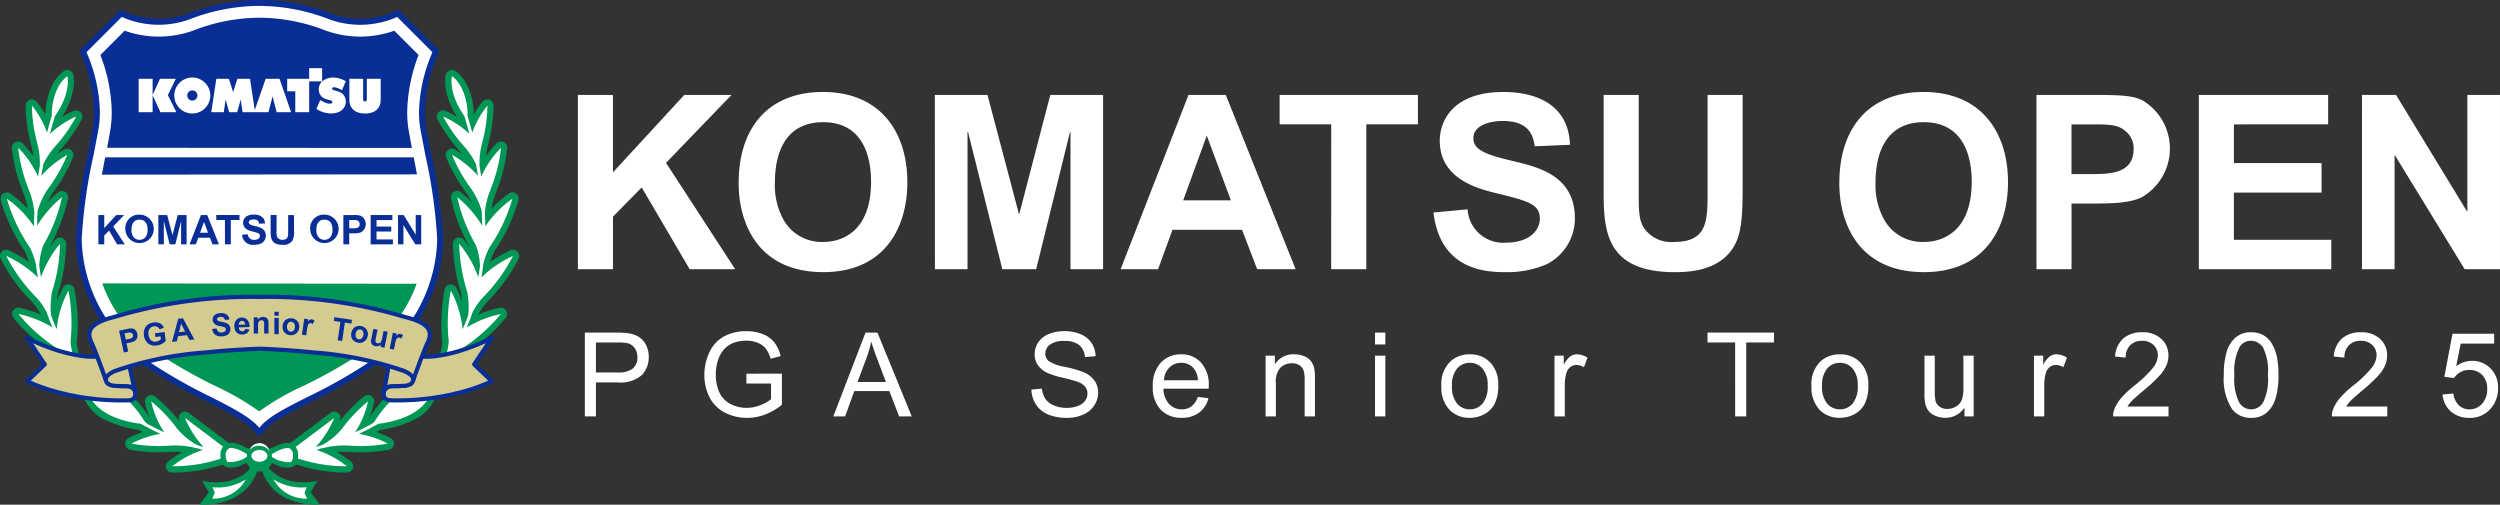
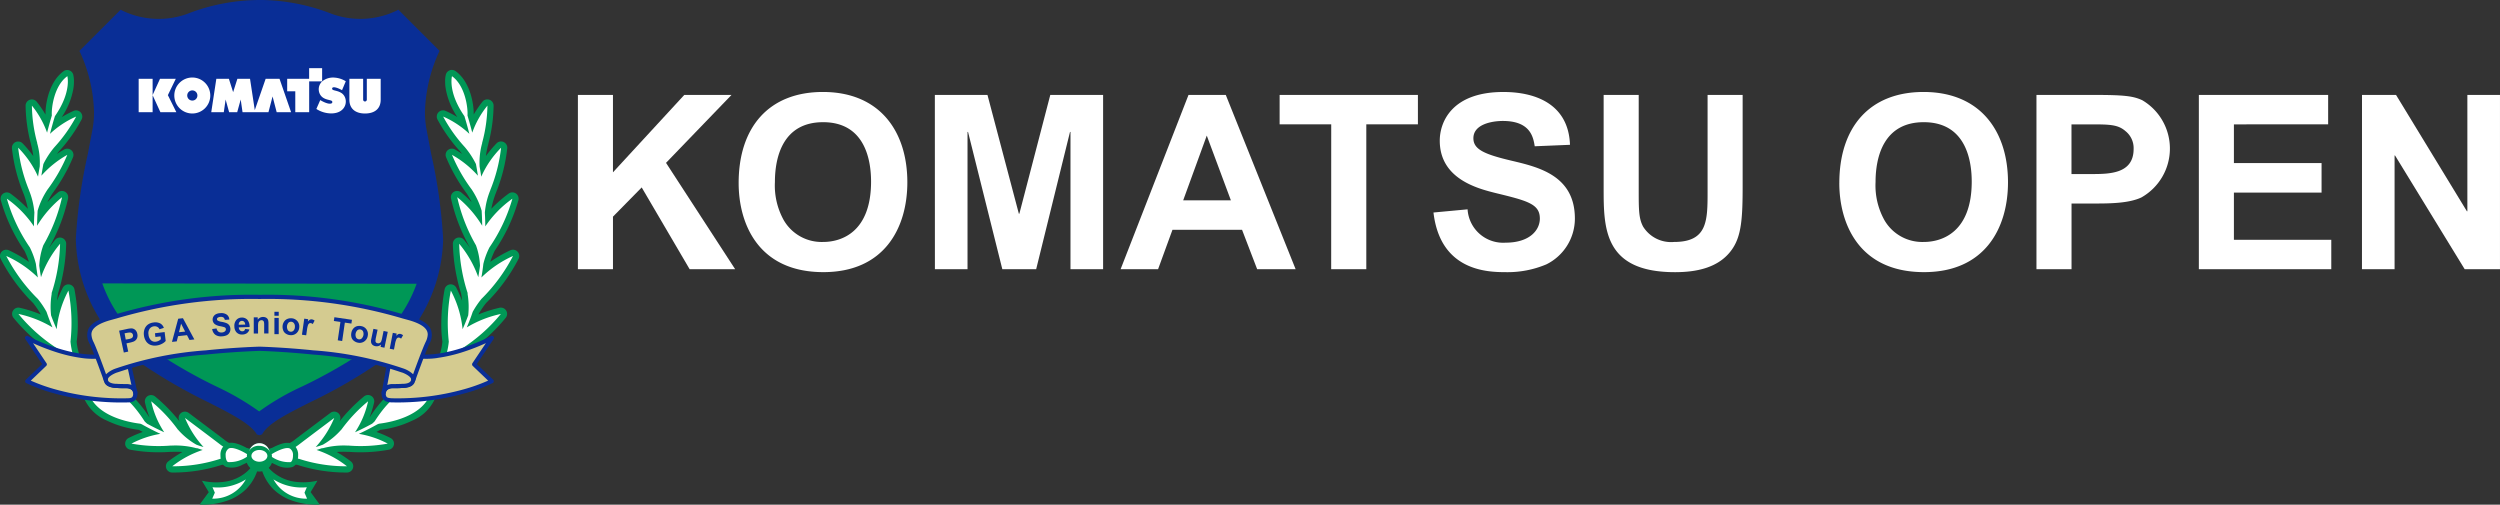
<svg xmlns="http://www.w3.org/2000/svg" width="298.938" height="60.349" viewBox="0 0 298.938 60.349">
  <rect x="0" y="0" width="298.938" height="60.349" fill="#333333" stroke="none" />
  <g id="グループ_73" data-name="グループ 73" transform="translate(373.542 -1008)">
    <g id="グループ_72" data-name="グループ 72" transform="translate(0 0.174)">
      <path id="パス_81" data-name="パス 81" d="M163.442,304.8q.745.163,1.519.314a2.893,2.893,0,0,1-1.04.167l.105.041c-.643-.195-1.642.215-2.343.277a18.222,18.222,0,0,1-5.766.9,11.891,11.891,0,0,1,3.641-1.953c-.269-.08-.529-.169-.791-.257l.17.084a9.655,9.655,0,0,0-3.148-.346l.037-.013a18.043,18.043,0,0,1-4.787-.226,11.454,11.454,0,0,1,3.46-1.168q-1.154-.539-2.218-1.139c-.065-.027-.127-.053-.195-.075-1.458-.176-6.178-1.022-6.394-4.763a2.841,2.841,0,0,1,.286-.049,22.837,22.837,0,0,1-2.331-2.937,10.336,10.336,0,0,0-1.276-1.115,20.011,20.011,0,0,1-4.85-4.26,13.35,13.35,0,0,1,4.075,1.607c-.264-.612-.5-1.236-.712-1.858a10.424,10.424,0,0,0-1.045-1.549,20.258,20.258,0,0,1-3.771-5.132,13.048,13.048,0,0,1,3.781,2.573c-.095-.544-.171-1.091-.238-1.629a9.409,9.409,0,0,0-.721-1.964,19.983,19.983,0,0,1-2.748-5.829,12.87,12.87,0,0,1,3.239,3.312c0-.553.024-1.1.051-1.645a8.99,8.99,0,0,0-.656-2.7l.017.022a19.024,19.024,0,0,1-1.3-5.084,11.477,11.477,0,0,1,2.377,3.463c.059-.408.126-.812.2-1.207h0a8.569,8.569,0,0,0-.312-2.829l.019.019a17.706,17.706,0,0,1-.642-4.48,10.946,10.946,0,0,1,1.814,3.231c.19-.736.383-1.417.57-2.05-.071-.9.278-3.578,1.855-4.7,0,0,.524,1.886-1.487,4.782-.2.645-.394,1.354-.59,2.113a10.915,10.915,0,0,1,3.131-2.068,17.892,17.892,0,0,1-2.6,3.662,10.04,10.04,0,0,0-1.323,2.019c-.082.456-.162.918-.238,1.39a12.017,12.017,0,0,1,3.1-2.492,19.349,19.349,0,0,1-2.411,4.212l.006,0a9.216,9.216,0,0,0-1.143,2.471c-.032.593-.058,1.191-.064,1.794a13.177,13.177,0,0,1,2.987-3.414,20.492,20.492,0,0,1-2.244,5.752,8.236,8.236,0,0,0-.483,2.441q.088.68.207,1.375a12.849,12.849,0,0,1,2.282-4,20.625,20.625,0,0,1-1.039,5.985l.051-.08a9.479,9.479,0,0,0-.09,2.653c.2.554.426,1.109.67,1.659a12.4,12.4,0,0,1,1.406-4.618,20.648,20.648,0,0,1,.247,6.107,8.486,8.486,0,0,0,.579,2.39,22.8,22.8,0,0,0,2.155,2.6c1.22.048,3.68.683,6.125,4.532a3.568,3.568,0,0,0,.309.293c.657.359,1.337.7,2.04,1.018a10.79,10.79,0,0,1-1.557-3.7,18.19,18.19,0,0,1,3.2,3.4l-.007-.023a8.551,8.551,0,0,0,2.2,1.805,8.3,8.3,0,0,0,.864.284,11.833,11.833,0,0,1-2.216-3.475s3.522,2.639,4.214,3.178a5.458,5.458,0,0,0,1.784.912" transform="translate(-508.862 757.083)" fill="#fff" />
      <path id="パス_82" data-name="パス 82" d="M142.761,259.076c-1.68,1.2-2.174,3.756-2.174,5.055,0,.044,0,.095,0,.139a12.886,12.886,0,0,0-1.047-1.53.748.748,0,0,0-1.332.464,18.68,18.68,0,0,0,.629,4.557.516.516,0,0,0,.021.1,11.965,11.965,0,0,1,.27,1.373,14.11,14.11,0,0,0-1.269-1.51.746.746,0,0,0-1.287.516.333.333,0,0,0,0,.072,19.686,19.686,0,0,0,1.3,5.184c.011.03.019.059.032.089a10.052,10.052,0,0,1,.571,1.955,15.479,15.479,0,0,0-2.069-1.814.743.743,0,0,0-1.189.6.712.712,0,0,0,.027.2,20.652,20.652,0,0,0,2.823,6.02,10.026,10.026,0,0,1,.54,1.341,15.741,15.741,0,0,0-2.4-1.387.749.749,0,0,0-1.065.675.73.73,0,0,0,.083.342,20.847,20.847,0,0,0,3.887,5.294,10.5,10.5,0,0,1,.91,1.35.021.021,0,0,1,0,.011,15.9,15.9,0,0,0-2.515-.8.746.746,0,0,0-.8.336.713.713,0,0,0-.114.4.743.743,0,0,0,.166.467,20.671,20.671,0,0,0,5.016,4.414,10.809,10.809,0,0,1,1.11.968,24.361,24.361,0,0,0,1.886,2.447c0,.024,0,.041,0,.066v.041a5.16,5.16,0,0,0,3.142,4.347,12.163,12.163,0,0,0,3.817,1.108.453.453,0,0,1,.06.022c.143.077.282.157.424.235a14.084,14.084,0,0,0-1.7.726.752.752,0,0,0-.4.667c0,.035,0,.066,0,.1a.753.753,0,0,0,.6.626,18.758,18.758,0,0,0,4.837.256.457.457,0,0,0,.088.006,11.181,11.181,0,0,1,1.324.014,14.933,14.933,0,0,0-1.685,1.116.74.74,0,0,0-.293.59.75.75,0,0,0,.737.749,18.837,18.837,0,0,0,5.954-.921,7.673,7.673,0,0,0,.8-.149,3.33,3.33,0,0,1,1.153-.138.776.776,0,0,0,.447,0,4.784,4.784,0,0,0,.94-.214.747.747,0,0,0,.51-.709V304.9a.75.75,0,0,0-.606-.687c-.429-.08-.89-.175-1.443-.293-.091-.039-.373-.149-.373-.149a3.507,3.507,0,0,1-1.168-.648c-.691-.528-4.082-3.07-4.228-3.179a.748.748,0,0,0-1.2.6.77.77,0,0,0,.062.3c.019.045.043.09.061.139a19.662,19.662,0,0,0-2.951-3.012.749.749,0,0,0-1.213.587.8.8,0,0,0,.019.167,13.164,13.164,0,0,0,.541,1.767l-.024-.024c-2.421-3.764-4.913-4.633-6.364-4.779a21.963,21.963,0,0,1-1.851-2.255,7.527,7.527,0,0,1-.475-2,14.854,14.854,0,0,0,.137-2.081,23.342,23.342,0,0,0-.4-4.181.747.747,0,0,0-1.4-.183,15.356,15.356,0,0,0-.682,1.541c.031-.329.071-.613.1-.773a.142.142,0,0,0,0-.039,21.514,21.514,0,0,0,.992-5.992v0a.746.746,0,0,0-1.325-.474c-.281.346-.53.682-.751,1a.1.1,0,0,0,.009-.028,21.241,21.241,0,0,0,2.291-5.915.771.771,0,0,0,.015-.155.746.746,0,0,0-1.224-.576,15.872,15.872,0,0,0-1.259,1.168c.217-.437.455-.828.581-1.026a20.528,20.528,0,0,0,2.481-4.348.767.767,0,0,0,.053-.278.748.748,0,0,0-1.123-.644c-.306.174-.594.353-.86.531.095-.116.175-.227.248-.312a18.327,18.327,0,0,0,2.705-3.81.738.738,0,0,0,.087-.343.751.751,0,0,0-.206-.514.743.743,0,0,0-.851-.166,12.8,12.8,0,0,0-1.4.737,8.731,8.731,0,0,0,1.4-3.472,5.3,5.3,0,0,0,.058-.778,3.379,3.379,0,0,0-.087-.832.748.748,0,0,0-1.156-.41M163.6,305.849c.028.006.057.009.084.013-.028,0-.057-.007-.084-.013" transform="translate(-508.688 757.256)" fill="#009756" />
      <path id="パス_83" data-name="パス 83" d="M163.442,304.8q.745.163,1.519.314a2.893,2.893,0,0,1-1.04.167l.105.041c-.643-.195-1.642.215-2.343.277a18.222,18.222,0,0,1-5.766.9,11.891,11.891,0,0,1,3.641-1.953c-.269-.08-.529-.169-.791-.257l.17.084a9.655,9.655,0,0,0-3.148-.346l.037-.013a18.043,18.043,0,0,1-4.787-.226,11.454,11.454,0,0,1,3.46-1.168q-1.154-.539-2.218-1.139c-.065-.027-.127-.053-.195-.075-1.458-.176-6.178-1.022-6.394-4.763a2.841,2.841,0,0,1,.286-.049,22.837,22.837,0,0,1-2.331-2.937,10.336,10.336,0,0,0-1.276-1.115,20.011,20.011,0,0,1-4.85-4.26,13.35,13.35,0,0,1,4.075,1.607c-.264-.612-.5-1.236-.712-1.858a10.424,10.424,0,0,0-1.045-1.549,20.258,20.258,0,0,1-3.771-5.132,13.048,13.048,0,0,1,3.781,2.573c-.095-.544-.171-1.091-.238-1.629a9.409,9.409,0,0,0-.721-1.964,19.983,19.983,0,0,1-2.748-5.829,12.87,12.87,0,0,1,3.239,3.312c0-.553.024-1.1.051-1.645a8.99,8.99,0,0,0-.656-2.7l.017.022a19.024,19.024,0,0,1-1.3-5.084,11.477,11.477,0,0,1,2.377,3.463c.059-.408.126-.812.2-1.207h0a8.569,8.569,0,0,0-.312-2.829l.019.019a17.706,17.706,0,0,1-.642-4.48,10.946,10.946,0,0,1,1.814,3.231c.19-.736.383-1.417.57-2.05-.071-.9.278-3.578,1.855-4.7,0,0,.524,1.886-1.487,4.782-.2.645-.394,1.354-.59,2.113a10.915,10.915,0,0,1,3.131-2.068,17.892,17.892,0,0,1-2.6,3.662,10.04,10.04,0,0,0-1.323,2.019c-.082.456-.162.918-.238,1.39a12.017,12.017,0,0,1,3.1-2.492,19.349,19.349,0,0,1-2.411,4.212l.006,0a9.216,9.216,0,0,0-1.143,2.471c-.032.593-.058,1.191-.064,1.794a13.177,13.177,0,0,1,2.987-3.414,20.492,20.492,0,0,1-2.244,5.752,8.236,8.236,0,0,0-.483,2.441q.088.68.207,1.375a12.849,12.849,0,0,1,2.282-4,20.625,20.625,0,0,1-1.039,5.985l.051-.08a9.479,9.479,0,0,0-.09,2.653c.2.554.426,1.109.67,1.659a12.4,12.4,0,0,1,1.406-4.618,20.648,20.648,0,0,1,.247,6.107,8.486,8.486,0,0,0,.579,2.39,22.8,22.8,0,0,0,2.155,2.6c1.22.048,3.68.683,6.125,4.532a3.568,3.568,0,0,0,.309.293c.657.359,1.337.7,2.04,1.018a10.79,10.79,0,0,1-1.557-3.7,18.19,18.19,0,0,1,3.2,3.4l-.007-.023a8.551,8.551,0,0,0,2.2,1.805,8.3,8.3,0,0,0,.864.284,11.833,11.833,0,0,1-2.216-3.475s3.522,2.639,4.214,3.178a5.458,5.458,0,0,0,1.784.912" transform="translate(-508.862 757.083)" fill="#fff" />
      <path id="パス_84" data-name="パス 84" d="M176.648,304.8q-.751.163-1.524.314a2.882,2.882,0,0,0,1.039.167l-.1.041c.643-.195,1.642.215,2.346.277a18.214,18.214,0,0,0,5.764.9,11.869,11.869,0,0,0-3.638-1.953c.265-.08.528-.169.789-.257l-.169.084a9.65,9.65,0,0,1,3.148-.346l-.038-.013a18.05,18.05,0,0,0,4.786-.226,11.442,11.442,0,0,0-3.458-1.168c.769-.359,1.506-.74,2.218-1.139.064-.027.129-.053.2-.075,1.457-.176,6.173-1.022,6.392-4.763,0,0-.1-.025-.284-.049a22.824,22.824,0,0,0,2.33-2.937,10.063,10.063,0,0,1,1.279-1.115,20.042,20.042,0,0,0,4.848-4.26,13.315,13.315,0,0,0-4.074,1.607c.262-.612.5-1.236.708-1.858a10.425,10.425,0,0,1,1.046-1.549,20.235,20.235,0,0,0,3.771-5.132,13.073,13.073,0,0,0-3.781,2.573c.1-.544.174-1.091.236-1.629a9.174,9.174,0,0,1,.726-1.964,20.041,20.041,0,0,0,2.745-5.829,12.8,12.8,0,0,0-3.238,3.312q-.009-.83-.054-1.645a9.036,9.036,0,0,1,.66-2.7l-.019.022a18.918,18.918,0,0,0,1.3-5.084,11.584,11.584,0,0,0-2.374,3.463c-.058-.408-.124-.812-.194-1.207a8.569,8.569,0,0,1,.312-2.829l-.018.019a17.812,17.812,0,0,0,.641-4.48,10.856,10.856,0,0,0-1.815,3.231c-.19-.736-.385-1.417-.57-2.05.07-.9-.274-3.578-1.853-4.7,0,0-.527,1.886,1.488,4.782.191.645.394,1.354.589,2.113a10.979,10.979,0,0,0-3.135-2.068,17.935,17.935,0,0,0,2.6,3.662,9.925,9.925,0,0,1,1.323,2.019c.084.456.161.918.234,1.39a11.974,11.974,0,0,0-3.1-2.492,19.388,19.388,0,0,0,2.411,4.212l-.007,0a9.3,9.3,0,0,1,1.143,2.471c.035.593.06,1.191.065,1.794a13.149,13.149,0,0,0-2.985-3.414,20.434,20.434,0,0,0,2.24,5.752,8.158,8.158,0,0,1,.484,2.441q-.086.68-.207,1.375a12.885,12.885,0,0,0-2.282-4,20.625,20.625,0,0,0,1.039,5.985l-.052-.08a9.409,9.409,0,0,1,.092,2.653c-.2.554-.425,1.109-.673,1.659a12.359,12.359,0,0,0-1.406-4.618,20.625,20.625,0,0,0-.243,6.107,8.6,8.6,0,0,1-.583,2.39,22.611,22.611,0,0,1-2.153,2.6c-1.221.048-3.677.683-6.125,4.532a4.124,4.124,0,0,1-.312.293c-.656.359-1.335.7-2.041,1.018a10.693,10.693,0,0,0,1.561-3.7,18.288,18.288,0,0,0-3.2,3.4l.007-.023a8.543,8.543,0,0,1-2.2,1.805,9.032,9.032,0,0,1-.868.284,11.744,11.744,0,0,0,2.217-3.475s-3.523,2.639-4.215,3.178a5.452,5.452,0,0,1-1.78.912" transform="translate(-516.226 757.083)" fill="#fff" />
      <path id="パス_85" data-name="パス 85" d="M196.293,258.979a.747.747,0,0,0-.468.506,3.243,3.243,0,0,0-.088.832,5.3,5.3,0,0,0,.058.778,8.7,8.7,0,0,0,1.4,3.47,12.889,12.889,0,0,0-1.4-.734.747.747,0,0,0-1.057.68.708.708,0,0,0,.085.343,18.332,18.332,0,0,0,2.707,3.815c.034.041.127.155.244.308-.264-.178-.549-.36-.857-.531a.746.746,0,0,0-1.121.644.722.722,0,0,0,.056.278,20.071,20.071,0,0,0,2.477,4.35,11.461,11.461,0,0,1,.582,1.024,16.364,16.364,0,0,0-1.262-1.168.755.755,0,0,0-.867-.066.764.764,0,0,0-.36.642.633.633,0,0,0,.019.155,21.184,21.184,0,0,0,2.289,5.915c0,.009.006.017.011.026-.223-.323-.471-.656-.752-1a.748.748,0,0,0-1.328.474v0a21.675,21.675,0,0,0,1,5.992.307.307,0,0,0,0,.039c.03.16.069.45.1.78a15.437,15.437,0,0,0-.684-1.547.747.747,0,0,0-1.4.183,23.344,23.344,0,0,0-.4,4.181,15.094,15.094,0,0,0,.135,2.081,7.844,7.844,0,0,1-.476,2,22.239,22.239,0,0,1-1.848,2.253c-1.448.146-3.944,1.014-6.366,4.779a.154.154,0,0,1-.023.024,13.519,13.519,0,0,0,.544-1.768.652.652,0,0,0,.019-.166.748.748,0,0,0-1.211-.587,19.592,19.592,0,0,0-2.955,3.012c.019-.047.039-.093.06-.139a.771.771,0,0,0,.063-.3.762.762,0,0,0-.282-.586.751.751,0,0,0-.912-.013c-.145.11-3.536,2.651-4.225,3.179a3.533,3.533,0,0,1-1.172.648s-.281.11-.371.149c-.557.118-1.018.213-1.443.293a.751.751,0,0,0-.609.687v.047a.746.746,0,0,0,.511.709,4.731,4.731,0,0,0,.939.214.773.773,0,0,0,.446,0,3.325,3.325,0,0,1,1.154.138,7.755,7.755,0,0,0,.8.149,18.839,18.839,0,0,0,5.955.921.751.751,0,0,0,.7-.514.727.727,0,0,0,.039-.235.737.737,0,0,0-.295-.59,14.859,14.859,0,0,0-1.685-1.116,11.171,11.171,0,0,1,1.323-.014.483.483,0,0,0,.091-.006,18.806,18.806,0,0,0,4.839-.256.746.746,0,0,0,.595-.626.688.688,0,0,0,.008-.1.746.746,0,0,0-.408-.667,13.6,13.6,0,0,0-1.69-.726c.143-.078.283-.158.423-.235a.628.628,0,0,1,.06-.022,12.188,12.188,0,0,0,3.819-1.108,5.151,5.151,0,0,0,3.14-4.347v-.041a.359.359,0,0,0,0-.066,24.182,24.182,0,0,0,1.885-2.447,10.252,10.252,0,0,1,1.114-.968,20.637,20.637,0,0,0,5.014-4.414.739.739,0,0,0,.166-.467.731.731,0,0,0-.112-.4.75.75,0,0,0-.8-.336,16.025,16.025,0,0,0-2.516.8l0-.011a10.451,10.451,0,0,1,.909-1.35,20.8,20.8,0,0,0,3.891-5.294.749.749,0,0,0-.985-1.018,15.535,15.535,0,0,0-2.4,1.387,9.743,9.743,0,0,1,.536-1.341,20.675,20.675,0,0,0,2.825-6.02.712.712,0,0,0,.027-.2.76.76,0,0,0-.325-.622.75.75,0,0,0-.865.018,15.532,15.532,0,0,0-2.069,1.814,10.167,10.167,0,0,1,.571-1.955c.01-.03.02-.059.029-.089a19.594,19.594,0,0,0,1.3-5.184.389.389,0,0,0,.006-.072.747.747,0,0,0-1.289-.516,14.388,14.388,0,0,0-1.268,1.51,11.606,11.606,0,0,1,.271-1.373.676.676,0,0,0,.019-.1,18.677,18.677,0,0,0,.63-4.557.75.75,0,0,0-1.335-.464,13.263,13.263,0,0,0-1.045,1.53c0-.044,0-.092,0-.139,0-1.3-.49-3.857-2.174-5.055a.752.752,0,0,0-.685-.1m-20.15,46.87c-.028.006-.057.009-.085.013.028,0,.057-.007.085-.013" transform="translate(-516.053 757.256)" fill="#009756" />
      <path id="パス_86" data-name="パス 86" d="M176.648,304.8q-.751.163-1.524.314a2.882,2.882,0,0,0,1.039.167l-.1.041c.643-.195,1.642.215,2.346.277a18.214,18.214,0,0,0,5.764.9,11.869,11.869,0,0,0-3.638-1.953c.265-.08.528-.169.789-.257l-.169.084a9.65,9.65,0,0,1,3.148-.346l-.038-.013a18.05,18.05,0,0,0,4.786-.226,11.442,11.442,0,0,0-3.458-1.168c.769-.359,1.506-.74,2.218-1.139.064-.027.129-.053.2-.075,1.457-.176,6.173-1.022,6.392-4.763,0,0-.1-.025-.284-.049a22.824,22.824,0,0,0,2.33-2.937,10.063,10.063,0,0,1,1.279-1.115,20.042,20.042,0,0,0,4.848-4.26,13.315,13.315,0,0,0-4.074,1.607c.262-.612.5-1.236.708-1.858a10.425,10.425,0,0,1,1.046-1.549,20.235,20.235,0,0,0,3.771-5.132,13.073,13.073,0,0,0-3.781,2.573c.1-.544.174-1.091.236-1.629a9.174,9.174,0,0,1,.726-1.964,20.041,20.041,0,0,0,2.745-5.829,12.8,12.8,0,0,0-3.238,3.312q-.009-.83-.054-1.645a9.036,9.036,0,0,1,.66-2.7l-.019.022a18.918,18.918,0,0,0,1.3-5.084,11.584,11.584,0,0,0-2.374,3.463c-.058-.408-.124-.812-.194-1.207a8.569,8.569,0,0,1,.312-2.829l-.018.019a17.812,17.812,0,0,0,.641-4.48,10.856,10.856,0,0,0-1.815,3.231c-.19-.736-.385-1.417-.57-2.05.07-.9-.274-3.578-1.853-4.7,0,0-.527,1.886,1.488,4.782.191.645.394,1.354.589,2.113a10.979,10.979,0,0,0-3.135-2.068,17.935,17.935,0,0,0,2.6,3.662,9.925,9.925,0,0,1,1.323,2.019c.084.456.161.918.234,1.39a11.974,11.974,0,0,0-3.1-2.492,19.388,19.388,0,0,0,2.411,4.212l-.007,0a9.3,9.3,0,0,1,1.143,2.471c.035.593.06,1.191.065,1.794a13.149,13.149,0,0,0-2.985-3.414,20.434,20.434,0,0,0,2.24,5.752,8.158,8.158,0,0,1,.484,2.441q-.086.68-.207,1.375a12.885,12.885,0,0,0-2.282-4,20.625,20.625,0,0,0,1.039,5.985l-.052-.08a9.409,9.409,0,0,1,.092,2.653c-.2.554-.425,1.109-.673,1.659a12.359,12.359,0,0,0-1.406-4.618,20.625,20.625,0,0,0-.243,6.107,8.6,8.6,0,0,1-.583,2.39,22.611,22.611,0,0,1-2.153,2.6c-1.221.048-3.677.683-6.125,4.532a4.124,4.124,0,0,1-.312.293c-.656.359-1.335.7-2.041,1.018a10.693,10.693,0,0,0,1.561-3.7,18.288,18.288,0,0,0-3.2,3.4l.007-.023a8.543,8.543,0,0,1-2.2,1.805,9.032,9.032,0,0,1-.868.284,11.744,11.744,0,0,0,2.217-3.475s-3.523,2.639-4.215,3.178a5.452,5.452,0,0,1-1.78.912" transform="translate(-516.226 757.083)" fill="#fff" />
      <path id="パス_87" data-name="パス 87" d="M171.28,316.737s-1.558,3.238-6.234,2.335l.749,1.248-1.03,1.4s5.858.4,6.857-4.831l-.342-.157" transform="translate(-514.273 746.358)" fill="#009756" />
      <path id="パス_88" data-name="パス 88" d="M171.161,316.676a4.4,4.4,0,0,1-1.341,1.478,5.131,5.131,0,0,1-1.89.828,7.23,7.23,0,0,1-2.9-.019l-.194-.038s.766,1.273.822,1.368c-.066.087-1.091,1.48-1.091,1.48l.161.011a8.694,8.694,0,0,0,3.085-.459,6.008,6.008,0,0,0,2.345-1.433,5.7,5.7,0,0,0,1.513-3l.014-.069-.484-.221-.037.079" transform="translate(-514.235 746.384)" fill="#009756" />
      <path id="パス_89" data-name="パス 89" d="M166.451,320.207a6.3,6.3,0,0,0,3.988-.938,4.432,4.432,0,0,1-4.018,2.305l.311-.715-.281-.652" transform="translate(-514.585 745.88)" fill="#fff" />
      <path id="パス_90" data-name="パス 90" d="M173.947,316.737s1.558,3.238,6.23,2.335l-.748,1.248,1.028,1.4s-5.856.4-6.853-4.831l.343-.157" transform="translate(-515.94 746.358)" fill="#009756" />
      <path id="パス_91" data-name="パス 91" d="M173.888,316.633l-.4.186.014.068a5.717,5.717,0,0,0,1.513,3,5.984,5.984,0,0,0,2.345,1.433,8.713,8.713,0,0,0,3.087.459l.157-.011s-1.022-1.393-1.088-1.48l.817-1.369-.189.039a7.25,7.25,0,0,1-2.9.019,5.144,5.144,0,0,1-1.887-.828A4.38,4.38,0,0,1,174,316.676l-.036-.079-.08.036" transform="translate(-515.917 746.384)" fill="#009756" />
      <path id="パス_92" data-name="パス 92" d="M179.434,320.207a6.3,6.3,0,0,1-3.987-.938,4.429,4.429,0,0,0,4.017,2.305l-.31-.715.28-.652" transform="translate(-516.287 745.88)" fill="#fff" />
      <path id="パス_93" data-name="パス 93" d="M168.269,248.625A24.005,24.005,0,0,0,159.6,250.3a10.045,10.045,0,0,1-7.683-.389l-.235-.131-.188.191-4.746,4.744.111.227a18.308,18.308,0,0,1,1.638,7.077,11.538,11.538,0,0,1-.172,2.012l-.568,3a61.126,61.126,0,0,0-1.435,10.185,18.831,18.831,0,0,0,7.877,14.912,63.9,63.9,0,0,0,7.987,4.61c2.8,1.423,5.009,2.55,5.794,3.844l.319.088.295-.11c.691-1.285,2.935-2.421,5.782-3.854a61.438,61.438,0,0,0,7.989-4.579,18.831,18.831,0,0,0,7.877-14.912,61.258,61.258,0,0,0-1.431-10.185l-.569-3a11.459,11.459,0,0,1-.174-2.012,18.275,18.275,0,0,1,1.638-7.077l.112-.227-4.938-4.935-.23.131a10.055,10.055,0,0,1-7.685.389,24.008,24.008,0,0,0-8.674-1.679h-.018" transform="translate(-510.795 759.201)" fill="#092e96" />
-       <path id="パス_94" data-name="パス 94" d="M168.433,249.492A23.29,23.29,0,0,0,160,251.133a10.854,10.854,0,0,1-8.023-.322c-.689.692-3.274,3.277-4.216,4.222a18.841,18.841,0,0,1,1.6,7.154,12.016,12.016,0,0,1-.184,2.134c0,.007-.57,3.01-.57,3.01a60.765,60.765,0,0,0-1.42,10.051,18.108,18.108,0,0,0,7.576,14.332,62.46,62.46,0,0,0,7.9,4.554c2.613,1.334,4.722,2.415,5.765,3.684.97-1.277,3.032-2.318,5.789-3.709a61.439,61.439,0,0,0,7.9-4.529,18.1,18.1,0,0,0,7.576-14.332,61.066,61.066,0,0,0-1.418-10.05l-.571-3a11.932,11.932,0,0,1-.185-2.141,18.925,18.925,0,0,1,1.607-7.154c-.557-.561-3.642-3.643-4.22-4.222a10.846,10.846,0,0,1-8.019.322,23.308,23.308,0,0,0-8.437-1.641h-.018" transform="translate(-510.959 759.037)" fill="#fff" />
      <path id="パス_95" data-name="パス 95" d="M150.747,266.794c.134-.708.341-1.887.341-1.889a13.545,13.545,0,0,0,.209-2.389,19.759,19.759,0,0,0-1.358-6.819c.771-.769,2.137-2.14,2.9-2.906a12.2,12.2,0,0,0,8.157,0,22,22,0,0,1,7.958-1.555h.018a22.011,22.011,0,0,1,7.959,1.555,12.19,12.19,0,0,0,8.154,0c.763.766,2.134,2.137,2.9,2.906a19.934,19.934,0,0,0-1.358,6.819,13.432,13.432,0,0,0,.211,2.4s.209,1.143.352,1.894l-36.443-.02" transform="translate(-511.478 758.708)" fill="#092e96" />
      <path id="パス_96" data-name="パス 96" d="M150.555,271.807c-.132.688-.268,1.385-.4,2.072l37.682-.034c-.123-.653-.266-1.381-.389-2.038h-36.9" transform="translate(-511.519 754.83)" fill="#092e96" />
      <path id="パス_97" data-name="パス 97" d="M150.218,290.382a16.482,16.482,0,0,0,5.931,7.886,61.06,61.06,0,0,0,7.73,4.455,31.7,31.7,0,0,1,5.1,2.972,29.77,29.77,0,0,1,5.173-3,59.787,59.787,0,0,0,7.727-4.422,16.491,16.491,0,0,0,5.929-7.844l-37.589-.041" transform="translate(-511.53 751.327)" fill="#009756" />
      <path id="パス_98" data-name="パス 98" d="M181.644,258.67h-1.553v1.271h-2.625v1.494h.969v2.5h1.66v-3.686h1.549Z" transform="translate(-516.668 757.307)" fill="#fff" />
      <path id="パス_99" data-name="パス 99" d="M184.664,261.839c-.54-.282-1.051-.214-1.011-.481.046-.305.691-.071,1.183.208l.45-1.069a2.953,2.953,0,0,0-1.445-.443,2.032,2.032,0,0,0-1.34.426,1.28,1.28,0,0,0-.3,1.577c.346.638,1.1.637,1.363.762a.177.177,0,0,1-.032.339c-.432.137-1.3-.41-1.3-.41l-.466,1.06a3.322,3.322,0,0,0,1.768.534c2.026,0,2.148-2,1.122-2.5" transform="translate(-517.48 757.046)" fill="#fff" />
      <path id="パス_100" data-name="パス 100" d="M160.02,260.236h-1.887l-.884,1.943v-1.943H155.58v3.993h1.668V262.2l.93,2.03h1.907l-1.012-2.039Z" transform="translate(-512.541 757.011)" fill="#fff" />
      <path id="パス_101" data-name="パス 101" d="M188.715,260.236v2.5h0a.226.226,0,0,1-.219.216.223.223,0,0,1-.22-.216h0v-2.5h-1.646v2.5c0,1.094.741,1.651,1.863,1.651s1.881-.534,1.881-1.651v-2.5h-1.653" transform="translate(-518.395 757.011)" fill="#fff" />
      <path id="パス_102" data-name="パス 102" d="M162.987,260.048a2.151,2.151,0,1,0,2.148,2.149,2.151,2.151,0,0,0-2.148-2.149m0,2.757a.608.608,0,1,1,.607-.609.605.605,0,0,1-.607.609" transform="translate(-513.532 757.047)" fill="#fff" />
      <path id="パス_103" data-name="パス 103" d="M172.782,260.236l-1.3,3.748-.569-3.748H169.4l-.507,1.6-.509-1.6h-1.5l-.607,3.993h1.5l.217-1.514.419,1.514h.967l.418-1.514.219,1.514h3.1l.492-1.881.49,1.881h1.725l-1.385-3.993Z" transform="translate(-514.558 757.011)" fill="#fff" />
      <path id="パス_104" data-name="パス 104" d="M174.8,315.221s1.864-1.263,2.636-.768a1.136,1.136,0,0,1,.466,1.006s.041.856-.466,1.051c-.854.336-2.636-.768-2.636-.768a.682.682,0,0,0,.066-.243,1.359,1.359,0,0,0-.066-.279" transform="translate(-516.165 746.81)" fill="#009756" />
      <path id="パス_105" data-name="パス 105" d="M175.585,314.226a8.862,8.862,0,0,0-1.084.6.39.39,0,0,0-.126.476l0,0c.006.018.016.068.028.119a.292.292,0,0,1-.026.08.372.372,0,0,0,.137.48,8.992,8.992,0,0,0,1.052.537,2.626,2.626,0,0,0,1.92.262c.647-.248.7-1.078.7-1.348v-.065a1.484,1.484,0,0,0-.639-1.31c-.44-.278-1.082-.225-1.965.176m1.564.455a.79.79,0,0,1,.292.688v.018c.008.207-.052.622-.227.691a3.477,3.477,0,0,1-2.068-.6c0-.007,0-.015,0-.027v-.084c0-.019-.008-.043-.011-.061.7-.428,1.677-.833,2.009-.623" transform="translate(-516.078 746.897)" fill="#009756" />
      <path id="パス_106" data-name="パス 106" d="M171.194,315.221s-1.868-1.263-2.638-.768a1.145,1.145,0,0,0-.465,1.006s-.039.856.465,1.051c.854.336,2.638-.768,2.638-.768a.858.858,0,0,1-.068-.243,1.552,1.552,0,0,1,.068-.279" transform="translate(-514.9 746.81)" fill="#009756" />
      <path id="パス_107" data-name="パス 107" d="M168.27,314.05a1.477,1.477,0,0,0-.637,1.31v0c0,.017,0,.036,0,.059,0,.27.058,1.1.7,1.348a2.633,2.633,0,0,0,1.921-.261,8.373,8.373,0,0,0,1.047-.537.367.367,0,0,0,.176-.318.354.354,0,0,0-.035-.162.246.246,0,0,1-.024-.08c.007-.05.022-.1.026-.124l0,.011a.389.389,0,0,0-.13-.476,8.244,8.244,0,0,0-1.083-.6c-.882-.4-1.524-.454-1.962-.176m.334,2.029c-.175-.07-.23-.484-.224-.686v-.023a.775.775,0,0,1,.291-.688c.333-.209,1.306.2,2.008.623a.265.265,0,0,1-.011.061c0,.017,0,.035,0,.048s0,.024,0,.037a.083.083,0,0,0,.006.027,3.49,3.49,0,0,1-2.071.6" transform="translate(-514.814 746.897)" fill="#009756" />
      <path id="パス_108" data-name="パス 108" d="M171.888,315.583a1.236,1.236,0,1,1,1.2.956,1.1,1.1,0,0,1-1.2-.956" transform="translate(-515.616 746.755)" fill="#009756" />
      <path id="パス_109" data-name="パス 109" d="M171.428,315.5a1.6,1.6,0,1,0,1.576-1.33,1.472,1.472,0,0,0-1.576,1.33m.746,0c0-.316.38-.581.83-.581s.833.265.833.581-.381.579-.833.579-.83-.267-.83-.579" transform="translate(-515.53 746.842)" fill="#009756" />
      <path id="パス_110" data-name="パス 110" d="M174.8,315.221s1.864-1.263,2.636-.768a1.136,1.136,0,0,1,.466,1.006s.041.856-.466,1.051c-.854.336-2.636-.768-2.636-.768a.682.682,0,0,0,.066-.243,1.359,1.359,0,0,0-.066-.279" transform="translate(-516.165 746.81)" fill="#fff" />
      <path id="パス_111" data-name="パス 111" d="M175.668,314.366a8.654,8.654,0,0,0-1.069.589.261.261,0,0,0-.084.317h0a.9.9,0,0,1,.041.169.493.493,0,0,1-.038.138.281.281,0,0,0-.026.106.252.252,0,0,0,.121.213c.193.12,1.914,1.156,2.858.79.581-.228.625-1.023.625-1.246a.128.128,0,0,0,0-.044v-.007a1.36,1.36,0,0,0-.577-1.208c-.4-.25-1.014-.188-1.844.183m1.575.241a.889.889,0,0,1,.349.8v.012c.009.176-.035.7-.3.8a3.682,3.682,0,0,1-2.251-.646c.007-.034.015-.072.019-.106v-.024a.224.224,0,0,0,0-.032,1.291,1.291,0,0,0-.026-.139c.728-.458,1.809-.926,2.214-.665" transform="translate(-516.107 746.868)" fill="#009756" />
      <path id="パス_112" data-name="パス 112" d="M171.194,315.221s-1.868-1.263-2.638-.768a1.145,1.145,0,0,0-.465,1.006s-.039.856.465,1.051c.854.336,2.638-.768,2.638-.768a.858.858,0,0,1-.068-.243,1.552,1.552,0,0,1,.068-.279" transform="translate(-514.9 746.81)" fill="#fff" />
      <path id="パス_113" data-name="パス 113" d="M168.364,314.182a1.366,1.366,0,0,0-.579,1.207v.009c0,.011,0,.024,0,.044,0,.227.043,1.018.626,1.247.941.365,2.662-.671,2.855-.79a.25.25,0,0,0,.121-.214.263.263,0,0,0-.024-.106.4.4,0,0,1-.041-.136.823.823,0,0,1,.041-.17.259.259,0,0,0-.086-.318,8.16,8.16,0,0,0-1.065-.583c-.83-.377-1.451-.437-1.848-.188m.227,2.037c-.273-.1-.312-.629-.309-.806V315.4a.9.9,0,0,1,.351-.8c.407-.261,1.488.208,2.214.665-.013.061-.019.115-.024.139a.11.11,0,0,0,0,.031.059.059,0,0,0,0,.025.489.489,0,0,0,.017.106,3.678,3.678,0,0,1-2.249.646" transform="translate(-514.842 746.868)" fill="#009756" />
      <path id="パス_114" data-name="パス 114" d="M148.893,300.436c-3.94,1.056-9.745-2.013-9.745-2.013l2.124,3.157-2.1,2.018a26.822,26.822,0,0,0,12.009,2.283c.4-.013.915-.043.915-.83s-.873-.873-1.164-.873-2.2.083-2.24-.58.165-1.2.785-1.372a15.425,15.425,0,0,1-.581-1.79" transform="translate(-509.443 749.811)" fill="#d4cb90" />
      <path id="パス_115" data-name="パス 115" d="M138.9,298.2a.249.249,0,0,0-.065.169.244.244,0,0,0,.044.137s1.8,2.676,2.006,2.99c-.261.247-1.953,1.868-1.953,1.868a.247.247,0,0,0-.077.18.16.16,0,0,0,0,.035.244.244,0,0,0,.131.186,19.213,19.213,0,0,0,3.325,1.224,29.969,29.969,0,0,0,8.807,1.087c.346-.006,1.157-.03,1.157-1.078,0-.832-.761-1.121-1.413-1.121h-.1c-1.853.027-1.9-.332-1.9-.347-.057-.94.441-1.076.605-1.117a.245.245,0,0,0,.162-.135.278.278,0,0,0,0-.215,13.437,13.437,0,0,1-.566-1.745.252.252,0,0,0-.307-.171c-1.972.529-4.461-.043-6.2-.607a23.936,23.936,0,0,1-3.367-1.392.248.248,0,0,0-.3.054m2.477,3.509a.25.25,0,0,0,.082-.183.273.273,0,0,0-.045-.14s-1.018-1.514-1.608-2.395a24.806,24.806,0,0,0,2.6,1.017,17.932,17.932,0,0,0,3.21.756,8.916,8.916,0,0,0,3.046-.08c.21.711.343,1.121.429,1.345a1.387,1.387,0,0,0-.72,1.354c0,.061,0,.114.007.174.023.4.4.65,1.123.756a8.111,8.111,0,0,0,1.277.06h.088a1.471,1.471,0,0,1,.584.115.517.517,0,0,1,.33.509c0,.538-.254.57-.672.581a29.594,29.594,0,0,1-8.644-1.064,21.332,21.332,0,0,1-2.927-1.044c.4-.384,1.841-1.762,1.841-1.762" transform="translate(-509.385 749.869)" fill="#092e96" />
      <path id="パス_116" data-name="パス 116" d="M194.888,300.436c3.94,1.056,9.746-2.013,9.746-2.013l-2.124,3.157,2.1,2.018a26.817,26.817,0,0,1-12.011,2.283c-.4-.043-.914-.043-.914-.83s.873-.873,1.162-.873,2.2.083,2.244-.58-.166-1.2-.789-1.372a14.487,14.487,0,0,0,.581-1.79" transform="translate(-519.35 749.811)" fill="#d4cb90" />
      <path id="パス_117" data-name="パス 117" d="M204.458,298.143a23.767,23.767,0,0,1-3.364,1.392c-1.739.565-4.224,1.137-6.2.607a.251.251,0,0,0-.305.171,13.585,13.585,0,0,1-.568,1.745.278.278,0,0,0,0,.215.252.252,0,0,0,.164.135c.167.041.661.177.6,1.117,0,.015-.044.373-1.9.347h-.1c-.65,0-1.411.289-1.411,1.121,0,.966.7,1.035,1.069,1.072l.069.006h.019a29.92,29.92,0,0,0,8.808-1.087,19,19,0,0,0,3.325-1.224.241.241,0,0,0,.131-.185.229.229,0,0,0,0-.035.253.253,0,0,0-.077-.18l-1.953-1.869,2.007-2.989a.271.271,0,0,0,.041-.138.256.256,0,0,0-.062-.169.252.252,0,0,0-.3-.053m-6.41,2.618a18.021,18.021,0,0,0,3.209-.756,24.45,24.45,0,0,0,2.6-1.018c-.591.881-1.61,2.4-1.61,2.4a.265.265,0,0,0-.042.14.259.259,0,0,0,.075.183l1.846,1.761a20.865,20.865,0,0,1-2.93,1.045,29.5,29.5,0,0,1-8.635,1.064.292.292,0,0,0-.06-.007c-.385-.036-.618-.058-.618-.574a.518.518,0,0,1,.331-.509,1.487,1.487,0,0,1,.583-.115h.089a8.074,8.074,0,0,0,1.277-.059c.723-.106,1.1-.361,1.127-.756,0-.06,0-.113,0-.17a1.387,1.387,0,0,0-.721-1.358c.084-.225.221-.635.429-1.345a8.95,8.95,0,0,0,3.049.08" transform="translate(-519.292 749.869)" fill="#092e96" />
      <path id="パス_118" data-name="パス 118" d="M153.444,302l.816,3.729a.931.931,0,0,0-1.05-.86c-1.027,0-1.091-.035-1.275-.035s-1.125-.062-1.205-.684-.618-.966,2.713-2.149" transform="translate(-511.612 749.137)" fill="#d4cb90" />
      <path id="パス_119" data-name="パス 119" d="M153.3,301.687a8.82,8.82,0,0,0-2.611,1.225.877.877,0,0,0-.351.683,1.616,1.616,0,0,0,.048.331c.013.061.028.119.037.172.093.717.957.907,1.453.907.049,0,.088,0,.148,0,.149.014.4.028,1.127.028a.777.777,0,0,1,.691.3.482.482,0,0,1,.059.124c.008.027.058.243.058.243l.491-.062a1.139,1.139,0,0,0-.064-.32c-.105-.476-.818-3.73-.818-3.73Zm-.149,2.849c-.712,0-.954-.016-1.1-.022a1.646,1.646,0,0,0-.177-.008c-.235,0-.91-.084-.959-.467a2.021,2.021,0,0,0-.043-.226.931.931,0,0,1-.036-.217c0-.105.043-.187.183-.309a7.808,7.808,0,0,1,2.182-1.032c.069.327.31,1.409.522,2.382a1.555,1.555,0,0,0-.574-.1" transform="translate(-511.553 749.214)" fill="#092e96" />
      <path id="パス_120" data-name="パス 120" d="M192.36,302l-.673,3.729a.928.928,0,0,1,1.046-.86c1.027,0,1.091-.035,1.279-.035s1.09-.019,1.2-.684c.106-.616.479-.966-2.854-2.149" transform="translate(-519.35 749.137)" fill="#d4cb90" />
      <path id="パス_121" data-name="パス 121" d="M192.058,301.878s-.573,3.152-.639,3.519a1.111,1.111,0,0,0-.042.243l.495.054s.032-.167.034-.187a.748.748,0,0,1,.083-.173.766.766,0,0,1,.686-.3c.729,0,.98-.015,1.13-.028.06,0,.1,0,.149,0,.812,0,1.353-.336,1.447-.893l.028-.126a.914.914,0,0,0-.325-1.039,9.764,9.764,0,0,0-2.719-1.259l-.275-.1Zm.437.377a8.459,8.459,0,0,1,2.282,1.069c.151.13.2.218.2.329a1.264,1.264,0,0,1-.035.23l-.029.146c-.079.443-.754.476-.959.476a1.606,1.606,0,0,0-.178.008c-.147.006-.388.023-1.1.023a1.484,1.484,0,0,0-.614.118c.175-.965.372-2.058.435-2.4" transform="translate(-519.291 749.214)" fill="#092e96" />
      <path id="パス_122" data-name="パス 122" d="M168.677,298.577s11.337.3,17.071,2.589c0,0,1.411.459,1.285,1.164,0,0,1.207-3.406,1.7-4.441s.645-2.206-2.242-2.993a57.987,57.987,0,0,0-17.819-2.524h-.034a57.976,57.976,0,0,0-17.817,2.524c-2.886.787-2.741,1.952-2.242,2.993s1.7,4.441,1.7,4.441c-.122-.705,1.289-1.164,1.289-1.164,5.728-2.285,17.067-2.589,17.067-2.589h.034" transform="translate(-511.169 750.952)" fill="#d4cb90" />
      <path id="パス_123" data-name="パス 123" d="M168.615,292.065h-.025A57.076,57.076,0,0,0,151.4,294.4l-.7.2c-1.424.385-2.266.906-2.575,1.582a2.052,2.052,0,0,0,.171,1.758c.488,1.014,1.681,4.385,1.694,4.414l.479-.121c0-.015,0-.031,0-.043,0-.355.761-.724,1.122-.843h.01l.007,0a42.487,42.487,0,0,1,10.616-2.136c3.467-.353,6.287-.435,6.365-.44h.025c.079,0,2.9.087,6.369.44a42.481,42.481,0,0,1,10.612,2.136l.01,0h.009c.362.119,1.119.488,1.119.843a.278.278,0,0,1,0,.043l.481.121c.012-.029,1.207-3.4,1.694-4.414a2.057,2.057,0,0,0,.17-1.758c-.309-.676-1.152-1.2-2.576-1.582l-.695-.191a56.928,56.928,0,0,0-17.191-2.342m-.03.5h.039a56.658,56.658,0,0,1,17.047,2.317l.7.193c1.253.343,2.012.785,2.252,1.31a1.024,1.024,0,0,1,.091.42,2.189,2.189,0,0,1-.256.912c-.371.78-1.117,2.813-1.492,3.849a3.2,3.2,0,0,0-1.19-.7,42.564,42.564,0,0,0-10.743-2.16c-3.519-.363-6.376-.442-6.406-.442h-.044c-.028,0-2.885.08-6.4.442a42.555,42.555,0,0,0-10.742,2.16,3.179,3.179,0,0,0-1.192.7c-.372-1.035-1.118-3.069-1.492-3.849a2.186,2.186,0,0,1-.256-.912,1.062,1.062,0,0,1,.087-.42c.245-.525,1-.967,2.253-1.31l.7-.193a56.678,56.678,0,0,1,17.049-2.317h0" transform="translate(-511.111 751.011)" fill="#092e96" />
      <path id="パス_124" data-name="パス 124" d="M171.888,315.583a1.236,1.236,0,1,1,1.2.956,1.1,1.1,0,0,1-1.2-.956" transform="translate(-515.616 746.755)" fill="#fff" />
      <path id="パス_125" data-name="パス 125" d="M171.581,315.525a1.48,1.48,0,1,0,1.452-1.2,1.349,1.349,0,0,0-1.452,1.2m.5,0c0-.389.424-.707.949-.707s.958.318.958.707-.427.7-.958.7-.949-.316-.949-.7" transform="translate(-515.558 746.813)" fill="#009756" />
      <path id="パス_126" data-name="パス 126" d="M153.61,297.557a2.171,2.171,0,0,1,.385-.049.384.384,0,0,1,.234.076.371.371,0,0,1,.126.225.349.349,0,0,1-.166.377,1.445,1.445,0,0,1-.41.117l-.29.048-.135-.75Zm.179,2.235-.209-.984.342-.075a2.835,2.835,0,0,0,.538-.154.826.826,0,0,0,.246-.18.744.744,0,0,0,.167-.306.887.887,0,0,0,0-.428.844.844,0,0,0-.259-.479.725.725,0,0,0-.432-.171,3.136,3.136,0,0,0-.635.095l-.848.18.561,2.614.529-.112" transform="translate(-511.998 750.077)" fill="#092e96" />
      <path id="パス_127" data-name="パス 127" d="M157.725,297.881l-.054-.449,1.157-.144.128,1.065a1.4,1.4,0,0,1-.454.345,1.827,1.827,0,0,1-.631.2,1.472,1.472,0,0,1-.75-.084,1.158,1.158,0,0,1-.528-.446,1.631,1.631,0,0,1-.241-.694,1.584,1.584,0,0,1,.084-.758,1.172,1.172,0,0,1,.45-.56,1.413,1.413,0,0,1,.619-.21,1.293,1.293,0,0,1,.8.114.932.932,0,0,1,.429.531l-.521.166a.547.547,0,0,0-.25-.283.671.671,0,0,0-.4-.071.731.731,0,0,0-.533.3.939.939,0,0,0-.129.683,1.057,1.057,0,0,0,.3.687.7.7,0,0,0,.58.167,1.01,1.01,0,0,0,.332-.1,1.038,1.038,0,0,0,.269-.2l-.041-.334-.616.072" transform="translate(-512.685 750.242)" fill="#092e96" />
      <path id="パス_128" data-name="パス 128" d="M161.329,297.193l.25-1.026.482.948Zm.468-1.676-.564.061-.743,2.771.569-.061.157-.624,1.069-.121.3.577.58-.064-1.365-2.539" transform="translate(-513.467 750.359)" fill="#092e96" />
      <path id="パス_129" data-name="パス 129" d="M166.41,296.671l.525-.074a.646.646,0,0,0,.209.377.574.574,0,0,0,.4.109.605.605,0,0,0,.388-.131.329.329,0,0,0,.119-.267.267.267,0,0,0-.061-.158.439.439,0,0,0-.2-.1,4.079,4.079,0,0,0-.434-.1,1.477,1.477,0,0,1-.618-.234.711.711,0,0,1-.273-.532.7.7,0,0,1,.1-.385.735.735,0,0,1,.321-.29,1.24,1.24,0,0,1,.52-.115,1.113,1.113,0,0,1,.761.183.775.775,0,0,1,.295.582l-.538.042a.474.474,0,0,0-.161-.288.554.554,0,0,0-.343-.075.652.652,0,0,0-.359.113.2.2,0,0,0-.076.174.212.212,0,0,0,.086.156,1.362,1.362,0,0,0,.5.155,2.634,2.634,0,0,1,.587.169.739.739,0,0,1,.306.256.826.826,0,0,1,.129.423.8.8,0,0,1-.11.437.725.725,0,0,1-.345.321,1.555,1.555,0,0,1-.576.126,1.187,1.187,0,0,1-.789-.2,1.028,1.028,0,0,1-.358-.669" transform="translate(-514.583 750.5)" fill="#092e96" />
      <path id="パス_130" data-name="パス 130" d="M170.205,296.282a.464.464,0,0,1,.1-.336.378.378,0,0,1,.275-.131.368.368,0,0,1,.271.108.5.5,0,0,1,.126.336Zm.641.715a.314.314,0,0,1-.2.067.391.391,0,0,1-.3-.117.507.507,0,0,1-.136-.351l1.288-.043a1.259,1.259,0,0,0-.265-.867.88.88,0,0,0-.692-.264.827.827,0,0,0-.63.3,1.033,1.033,0,0,0-.228.759,1.087,1.087,0,0,0,.213.659.871.871,0,0,0,.759.31.959.959,0,0,0,.53-.164.882.882,0,0,0,.3-.438l-.514-.067a.464.464,0,0,1-.118.218" transform="translate(-515.199 750.377)" fill="#092e96" />
      <path id="パス_131" data-name="パス 131" d="M174.3,297.305h-.515v-.992a1.529,1.529,0,0,0-.033-.4.286.286,0,0,0-.108-.141.265.265,0,0,0-.171-.054.435.435,0,0,0-.24.075.383.383,0,0,0-.144.2,1.792,1.792,0,0,0-.036.44v.882h-.514v-1.941h.475v.287a.765.765,0,0,1,.635-.329.837.837,0,0,1,.312.057.584.584,0,0,1,.209.156.662.662,0,0,1,.1.216,1.606,1.606,0,0,1,.03.347v1.207" transform="translate(-515.739 750.395)" fill="#092e96" />
      <path id="パス_132" data-name="パス 132" d="M175.584,294.569h.515v.475h-.515Zm0,.734h.515v1.943h-.515Z" transform="translate(-516.313 750.538)" fill="#092e96" />
      <path id="パス_133" data-name="パス 133" d="M177.473,296.078a.43.43,0,0,1,.343-.135.426.426,0,0,1,.327.172.629.629,0,0,1,.115.448.637.637,0,0,1-.157.433.411.411,0,0,1-.344.136.432.432,0,0,1-.329-.169.784.784,0,0,1,.045-.886m-.587.953a.805.805,0,0,0,.351.371,1.047,1.047,0,0,0,.5.145.963.963,0,0,0,.725-.247,1.018,1.018,0,0,0,.321-.715.969.969,0,0,0-.949-1.058,1.057,1.057,0,0,0-.519.1.816.816,0,0,0-.374.347,1.031,1.031,0,0,0-.153.487,1.154,1.154,0,0,0,.1.572" transform="translate(-516.54 750.357)" fill="#092e96" />
      <path id="パス_134" data-name="パス 134" d="M180.151,297.573l-.51-.071.276-1.92.471.065-.041.278a.825.825,0,0,1,.254-.224.434.434,0,0,1,.232-.032.671.671,0,0,1,.321.147l-.221.416a.421.421,0,0,0-.227-.114.284.284,0,0,0-.187.029.442.442,0,0,0-.149.195,3.169,3.169,0,0,0-.135.639l-.084.592" transform="translate(-517.078 750.347)" fill="#092e96" />
      <path id="パス_135" data-name="パス 135" d="M184.807,298.134l.321-2.2-.786-.113.065-.449,2.1.308-.066.449-.784-.112-.319,2.2Z" transform="translate(-517.964 750.387)" fill="#092e96" />
      <path id="パス_136" data-name="パス 136" d="M187.639,297.168a.451.451,0,0,1,.361-.093.441.441,0,0,1,.305.212.785.785,0,0,1-.16.87.413.413,0,0,1-.355.093.433.433,0,0,1-.306-.212.779.779,0,0,1,.154-.871m-.7.875a.818.818,0,0,0,.3.407,1.082,1.082,0,0,0,.479.209.948.948,0,0,0,.753-.158.98.98,0,0,0,.407-.665.991.991,0,0,0-.151-.764.948.948,0,0,0-.656-.4,1.055,1.055,0,0,0-.527.028.886.886,0,0,0-.416.3,1.024,1.024,0,0,0-.209.467,1.16,1.16,0,0,0,.024.581" transform="translate(-518.445 750.146)" fill="#092e96" />
      <path id="パス_137" data-name="パス 137" d="M190.963,299.242l.058-.279a.777.777,0,0,1-.694.191A.708.708,0,0,1,190,299a.542.542,0,0,1-.166-.28,1.031,1.031,0,0,1,.019-.435l.252-1.2.5.1-.183.872a2.363,2.363,0,0,0-.071.492.287.287,0,0,0,.067.166.307.307,0,0,0,.179.089.382.382,0,0,0,.243-.019.389.389,0,0,0,.173-.148,2.028,2.028,0,0,0,.144-.5l.166-.8.5.105-.4,1.9-.465-.1" transform="translate(-518.997 750.063)" fill="#092e96" />
      <path id="パス_138" data-name="パス 138" d="M193.078,299.674l-.5-.1.366-1.9.466.088-.054.272a1,1,0,0,1,.266-.215.5.5,0,0,1,.234-.017.71.71,0,0,1,.315.164l-.241.408a.434.434,0,0,0-.221-.128.267.267,0,0,0-.192.024.376.376,0,0,0-.155.189,2.729,2.729,0,0,0-.165.629l-.114.587" transform="translate(-519.517 749.952)" fill="#092e96" />
      <path id="パス_139" data-name="パス 139" d="M149.645,280.315h.7v1.559l1.431-1.559h.95l-1.313,1.365,1.387,2.137h-.916l-.962-1.641-.576.585v1.056h-.7Z" transform="translate(-511.422 753.225)" fill="#092e96" />
-       <path id="パス_140" data-name="パス 140" d="M154.351,282.055c0-.514.168-1.2.966-1.2.861,0,.965.8.965,1.193,0,1.013-.592,1.216-.965,1.216a.88.88,0,0,1-.79-.443,1.453,1.453,0,0,1-.176-.763m-.728.022a1.7,1.7,0,1,0,1.691-1.827,1.62,1.62,0,0,0-1.691,1.827" transform="translate(-512.172 753.238)" fill="#092e96" />
      <path id="パス_141" data-name="パス 141" d="M158.48,280.315h1.056l.631,2.39h.009l.621-2.39h1.061v3.5H161.2v-2.752h-.007l-.682,2.752h-.676l-.691-2.752h-.008v2.752h-.656Z" transform="translate(-513.088 753.225)" fill="#092e96" />
      <path id="パス_142" data-name="パス 142" d="M164.335,282.434l.472-1.3.486,1.3Zm2.258,1.384-1.4-3.5h-.75l-1.365,3.5h.755l.288-.788h1.4l.3.788h.775" transform="translate(-513.955 753.225)" fill="#092e96" />
      <path id="パス_143" data-name="パス 143" d="M168.05,280.911h-1.036v-.6h2.778v.6h-1.037v2.907h-.7Z" transform="translate(-514.697 753.225)" fill="#092e96" />
      <path id="パス_144" data-name="パス 144" d="M171.5,282.6a.72.72,0,0,0,.764.67c.5,0,.691-.256.691-.484,0-.293-.245-.355-.889-.515-.349-.088-1.121-.279-1.121-1.048,0-.384.247-.977,1.275-.977.685,0,1.31.267,1.343,1.058l-.715.028c-.028-.177-.082-.506-.637-.506-.209,0-.592.06-.592.348,0,.223.219.32.781.45.535.127,1.258.3,1.258,1.161a1.028,1.028,0,0,1-.571.92,1.993,1.993,0,0,1-.828.155,1.278,1.278,0,0,1-1.443-1.2l.684-.063" transform="translate(-515.415 753.238)" fill="#092e96" />
      <path id="パス_145" data-name="パス 145" d="M175.738,280.315v1.895a1.6,1.6,0,0,0,.087.754.662.662,0,0,0,.62.31c.678,0,.678-.426.678-1.025v-1.934h.7v1.842a2.261,2.261,0,0,1-.2,1.235,1.3,1.3,0,0,1-1.161.485c-1.435,0-1.435-.886-1.435-1.693v-1.87h.706" transform="translate(-516.209 753.225)" fill="#092e96" />
      <path id="パス_146" data-name="パス 146" d="M181.594,282.055c0-.514.167-1.2.968-1.2.86,0,.963.8.963,1.193,0,1.013-.592,1.216-.963,1.216a.885.885,0,0,1-.794-.443,1.458,1.458,0,0,1-.174-.763m-.73.022a1.7,1.7,0,1,0,1.694-1.827,1.622,1.622,0,0,0-1.694,1.827" transform="translate(-517.309 753.238)" fill="#092e96" />
      <path id="パス_147" data-name="パス 147" d="M186.794,280.911c.422,0,.585,0,.743.136a.446.446,0,0,1,.161.358c0,.5-.493.5-.857.5h-.392v-1Zm-1.047,2.907h.7V282.5h.467a2.362,2.362,0,0,0,.94-.123,1.128,1.128,0,0,0,.019-1.95,2.264,2.264,0,0,0-.992-.109h-1.135v3.5" transform="translate(-518.229 753.225)" fill="#092e96" />
-       <path id="パス_148" data-name="パス 148" d="M189.766,280.315h2.6v.6H190.47v.777h1.761v.593H190.47v.947h1.955v.59h-2.659Z" transform="translate(-518.987 753.225)" fill="#092e96" />
      <path id="パス_149" data-name="パス 149" d="M193.8,280.315h.683l1.425,2.339h.009v-2.339h.656v3.5h-.71l-1.4-2.28h-.013v2.28H193.8Z" transform="translate(-519.749 753.225)" fill="#092e96" />
    </g>
    <g id="グループ_71" data-name="グループ 71" transform="translate(0 -5.713)">
      <g id="グループ_17" data-name="グループ 17" transform="translate(-304.439 1024.713)">
        <path id="パス_150" data-name="パス 150" d="M220.308,269.867H224.5v9.257l8.529-9.257h5.648l-7.832,8.123,8.267,12.719H233.67l-5.734-9.78-3.435,3.495v6.285h-4.193Z" transform="translate(-220.308 -269.517)" fill="#fff" />
        <path id="パス_151" data-name="パス 151" d="M248.331,280.209c0-3.057.992-7.162,5.763-7.162,5.124,0,5.735,4.742,5.735,7.1,0,6.029-3.521,7.221-5.735,7.221a5.234,5.234,0,0,1-4.715-2.622,8.515,8.515,0,0,1-1.048-4.538m-4.336.115c0,4.8,2.3,10.653,10.128,10.653,7.307,0,10.044-5.3,10.044-10.742,0-6.085-3.29-10.8-10.1-10.8-6.464,0-10.072,4.222-10.072,10.887" transform="translate(-224.774 -269.436)" fill="#fff" />
        <path id="パス_152" data-name="パス 152" d="M272.908,269.867H279.2l3.754,14.208h.058l3.7-14.208h6.315v20.842h-3.9V274.291h-.058l-4.046,16.417h-4.047l-4.1-16.417h-.061v16.417h-3.9Z" transform="translate(-230.226 -269.517)" fill="#fff" />
        <path id="パス_153" data-name="パス 153" d="M307.763,282.474l2.821-7.744,2.884,7.744Zm13.447,8.235-8.353-20.842H308.4l-8.12,20.842h4.481l1.721-4.715h8.32l1.808,4.715h4.6" transform="translate(-235.387 -269.517)" fill="#fff" />
        <path id="パス_154" data-name="パス 154" d="M329.883,273.387h-6.17v-3.521h16.536v3.521h-6.171v17.321h-4.2Z" transform="translate(-239.805 -269.517)" fill="#fff" />
        <path id="パス_155" data-name="パス 155" d="M350.465,283.467A4.258,4.258,0,0,0,355,287.453c2.94,0,4.106-1.541,4.106-2.879,0-1.747-1.458-2.124-5.3-3.058-2.07-.523-6.668-1.658-6.668-6.257,0-2.271,1.485-5.823,7.6-5.823,4.077,0,7.805,1.6,7.972,6.316l-4.216.174c-.174-1.074-.5-3.026-3.813-3.026-1.254,0-3.522.373-3.522,2.065,0,1.341,1.31,1.925,4.657,2.71,3.171.753,7.48,1.775,7.48,6.9a6.112,6.112,0,0,1-3.406,5.47,11.9,11.9,0,0,1-4.919.933c-2.241,0-7.772-.2-8.585-7.131l4.077-.38" transform="translate(-244.081 -269.436)" fill="#fff" />
        <path id="パス_156" data-name="パス 156" d="M375.655,269.867v11.264c0,2.476,0,3.495.526,4.484a3.94,3.94,0,0,0,3.693,1.835c4.017,0,4.017-2.534,4.017-6.081v-11.5h4.192v10.946c0,3.725-.145,5.794-1.164,7.363-1.6,2.474-4.6,2.884-6.929,2.884-8.528,0-8.528-5.269-8.528-10.072v-11.12h4.194" transform="translate(-248.809 -269.517)" fill="#fff" />
        <path id="パス_157" data-name="パス 157" d="M410.524,280.209c0-3.057.993-7.162,5.766-7.162,5.124,0,5.734,4.742,5.734,7.1,0,6.029-3.522,7.221-5.734,7.221a5.226,5.226,0,0,1-4.714-2.622,8.507,8.507,0,0,1-1.052-4.538m-4.334.115c0,4.8,2.3,10.653,10.129,10.653,7.306,0,10.042-5.3,10.042-10.742,0-6.085-3.289-10.8-10.1-10.8-6.46,0-10.068,4.222-10.068,10.887" transform="translate(-255.357 -269.436)" fill="#fff" />
        <path id="パス_158" data-name="パス 158" d="M441.474,273.388c2.5,0,3.492,0,4.426.818a2.6,2.6,0,0,1,.96,2.123c0,3-2.941,3-5.1,3h-2.33v-5.94Zm-6.232,17.321h4.194v-7.857h2.77c1.861,0,4.1-.028,5.583-.726a6.711,6.711,0,0,0,.119-11.617c-1.109-.524-2.244-.642-5.91-.642h-6.756v20.842" transform="translate(-260.835 -269.517)" fill="#fff" />
        <path id="パス_159" data-name="パス 159" d="M459.172,269.867h15.46v3.521H463.364v4.631h10.482v3.526H463.364v5.643h11.644v3.522H459.172Z" transform="translate(-265.347 -269.517)" fill="#fff" />
        <path id="パス_160" data-name="パス 160" d="M483.215,269.867h4.069l8.476,13.914h.054V269.867h3.9v20.842h-4.22l-8.329-13.6h-.054v13.6h-3.9Z" transform="translate(-269.881 -269.517)" fill="#fff" />
      </g>
-       <path id="パス_263" data-name="パス 263" d="M1.08,0V-10.021H4.86a9.127,9.127,0,0,1,1.524.1,3.02,3.02,0,0,1,1.237.468,2.457,2.457,0,0,1,.8.967,3.07,3.07,0,0,1,.3,1.367,3.081,3.081,0,0,1-.813,2.164,3.9,3.9,0,0,1-2.939.885H2.406V0ZM2.406-5.257H5a2.748,2.748,0,0,0,1.825-.479,1.7,1.7,0,0,0,.54-1.347,1.811,1.811,0,0,0-.318-1.077,1.486,1.486,0,0,0-.837-.591A5.666,5.666,0,0,0,4.97-8.839H2.406ZM20.4-3.931V-5.106l4.245-.007v3.719A7.5,7.5,0,0,1,22.628-.222,5.981,5.981,0,0,1,20.5.171a5.691,5.691,0,0,1-2.683-.632A4.18,4.18,0,0,1,15.99-2.29a5.758,5.758,0,0,1-.615-2.673,6.2,6.2,0,0,1,.612-2.731,4.069,4.069,0,0,1,1.76-1.883,5.516,5.516,0,0,1,2.646-.615,5.242,5.242,0,0,1,1.965.352,3.258,3.258,0,0,1,1.377.981,4.351,4.351,0,0,1,.759,1.641l-1.2.328a3.7,3.7,0,0,0-.561-1.2,2.3,2.3,0,0,0-.957-.7A3.51,3.51,0,0,0,20.4-9.058a4.066,4.066,0,0,0-1.572.277,2.934,2.934,0,0,0-1.07.728,3.472,3.472,0,0,0-.632.991,5.245,5.245,0,0,0-.383,2.017A4.893,4.893,0,0,0,17.2-2.8a2.953,2.953,0,0,0,1.343,1.34,4.159,4.159,0,0,0,1.873.438A4.45,4.45,0,0,0,22.1-1.357a4.34,4.34,0,0,0,1.244-.708V-3.931ZM30.791,0,34.64-10.021h1.429L40.17,0H38.659L37.49-3.035H33.3L32.2,0Zm2.892-4.115h3.4L36.034-6.891q-.479-1.265-.711-2.078a12.775,12.775,0,0,1-.54,1.914Zm20.8.9,1.251-.109A2.762,2.762,0,0,0,56.144-2.1a2.258,2.258,0,0,0,1.008.779,3.818,3.818,0,0,0,1.538.3,3.686,3.686,0,0,0,1.34-.226,1.859,1.859,0,0,0,.865-.619,1.435,1.435,0,0,0,.284-.858,1.3,1.3,0,0,0-.273-.824,2.025,2.025,0,0,0-.9-.591,17.636,17.636,0,0,0-1.784-.489,9.116,9.116,0,0,1-1.935-.625,2.713,2.713,0,0,1-1.07-.933,2.287,2.287,0,0,1-.352-1.248,2.547,2.547,0,0,1,.431-1.418,2.667,2.667,0,0,1,1.258-1,4.772,4.772,0,0,1,1.839-.342,5.024,5.024,0,0,1,1.965.359,2.835,2.835,0,0,1,1.309,1.056A3.033,3.033,0,0,1,62.156-7.2l-1.271.1a2.052,2.052,0,0,0-.694-1.436,2.7,2.7,0,0,0-1.747-.485,2.8,2.8,0,0,0-1.753.441,1.322,1.322,0,0,0-.55,1.063,1.14,1.14,0,0,0,.39.889,5.28,5.28,0,0,0,2,.714,13.226,13.226,0,0,1,2.218.639A3.038,3.038,0,0,1,62.04-4.255a2.49,2.49,0,0,1,.417,1.425A2.726,2.726,0,0,1,62-1.323a3.016,3.016,0,0,1-1.316,1.1,4.584,4.584,0,0,1-1.931.393,5.766,5.766,0,0,1-2.28-.4A3.193,3.193,0,0,1,55.03-1.418,3.382,3.382,0,0,1,54.48-3.22Zm19.894.882,1.271.157A3.1,3.1,0,0,1,74.53-.451a3.35,3.35,0,0,1-2.078.615,3.321,3.321,0,0,1-2.526-.981,3.833,3.833,0,0,1-.933-2.751,4.011,4.011,0,0,1,.943-2.844,3.193,3.193,0,0,1,2.447-1.012,3.1,3.1,0,0,1,2.379.991,3.938,3.938,0,0,1,.923,2.789q0,.109-.007.328H70.265a2.79,2.79,0,0,0,.677,1.832,2.014,2.014,0,0,0,1.518.636A1.883,1.883,0,0,0,73.614-1.2,2.36,2.36,0,0,0,74.373-2.338Zm-4.04-1.989h4.054A2.459,2.459,0,0,0,73.922-5.7,1.886,1.886,0,0,0,72.4-6.412a1.955,1.955,0,0,0-1.425.567A2.246,2.246,0,0,0,70.333-4.327ZM82.481,0V-7.26h1.107v1.032a2.61,2.61,0,0,1,2.311-1.2,3.031,3.031,0,0,1,1.207.236,1.9,1.9,0,0,1,.824.619,2.375,2.375,0,0,1,.383.909,7.046,7.046,0,0,1,.068,1.2V0H87.15V-4.416a3.315,3.315,0,0,0-.144-1.125,1.183,1.183,0,0,0-.509-.595,1.62,1.62,0,0,0-.858-.222,1.994,1.994,0,0,0-1.357.5,2.462,2.462,0,0,0-.571,1.894V0ZM95.566-8.606v-1.415H96.8v1.415Zm0,8.606V-7.26H96.8V0ZM103.5-3.63a3.742,3.742,0,0,1,1.121-2.987,3.378,3.378,0,0,1,2.283-.807,3.257,3.257,0,0,1,2.447.981,3.732,3.732,0,0,1,.95,2.71,4.8,4.8,0,0,1-.42,2.2A2.976,2.976,0,0,1,108.662-.28a3.563,3.563,0,0,1-1.753.444,3.263,3.263,0,0,1-2.464-.978A3.9,3.9,0,0,1,103.5-3.63Zm1.265,0a3.092,3.092,0,0,0,.608,2.088,1.95,1.95,0,0,0,1.531.694,1.939,1.939,0,0,0,1.524-.7,3.165,3.165,0,0,0,.608-2.126,3,3,0,0,0-.612-2.041,1.946,1.946,0,0,0-1.521-.694,1.954,1.954,0,0,0-1.531.69A3.078,3.078,0,0,0,104.769-3.63ZM117.026,0V-7.26h1.107v1.1a3,3,0,0,1,.783-1.019,1.366,1.366,0,0,1,.79-.246,2.4,2.4,0,0,1,1.265.4l-.424,1.142a1.761,1.761,0,0,0-.9-.267,1.172,1.172,0,0,0-.725.243,1.315,1.315,0,0,0-.458.673,4.793,4.793,0,0,0-.205,1.436V0Zm21.6,0V-8.839h-3.3v-1.183h7.943v1.183h-3.315V0Zm9.127-3.63a3.742,3.742,0,0,1,1.121-2.987,3.378,3.378,0,0,1,2.283-.807,3.257,3.257,0,0,1,2.447.981,3.732,3.732,0,0,1,.95,2.71,4.8,4.8,0,0,1-.42,2.2A2.976,2.976,0,0,1,152.915-.28a3.562,3.562,0,0,1-1.753.444A3.263,3.263,0,0,1,148.7-.813,3.9,3.9,0,0,1,147.757-3.63Zm1.265,0a3.092,3.092,0,0,0,.608,2.088,1.95,1.95,0,0,0,1.531.694,1.939,1.939,0,0,0,1.524-.7,3.165,3.165,0,0,0,.608-2.126,3,3,0,0,0-.612-2.041,1.946,1.946,0,0,0-1.521-.694,1.954,1.954,0,0,0-1.531.69A3.078,3.078,0,0,0,149.022-3.63ZM166.051,0V-1.066a2.657,2.657,0,0,1-2.3,1.23,2.936,2.936,0,0,1-1.2-.246A1.976,1.976,0,0,1,161.72-.7a2.319,2.319,0,0,1-.379-.913,6.249,6.249,0,0,1-.075-1.148v-4.5h1.23v4.026a7.176,7.176,0,0,0,.075,1.3,1.283,1.283,0,0,0,.492.762,1.525,1.525,0,0,0,.93.277,2.025,2.025,0,0,0,1.039-.284,1.577,1.577,0,0,0,.687-.772,3.876,3.876,0,0,0,.2-1.418V-7.26h1.23V0Zm8.307,0V-7.26h1.107v1.1a3,3,0,0,1,.783-1.019,1.366,1.366,0,0,1,.79-.246,2.4,2.4,0,0,1,1.265.4l-.424,1.142a1.761,1.761,0,0,0-.9-.267,1.172,1.172,0,0,0-.725.243,1.315,1.315,0,0,0-.458.673,4.793,4.793,0,0,0-.205,1.436V0ZM190.45-1.183V0h-6.624a2.177,2.177,0,0,1,.144-.854,4.521,4.521,0,0,1,.81-1.333,12.691,12.691,0,0,1,1.61-1.518A13.647,13.647,0,0,0,188.6-5.828a2.542,2.542,0,0,0,.574-1.48,1.644,1.644,0,0,0-.523-1.234,1.886,1.886,0,0,0-1.364-.5,1.922,1.922,0,0,0-1.422.533,2.018,2.018,0,0,0-.54,1.477l-1.265-.13a3.113,3.113,0,0,1,.978-2.157,3.335,3.335,0,0,1,2.276-.742,3.176,3.176,0,0,1,2.283.8,2.626,2.626,0,0,1,.841,1.982,3.007,3.007,0,0,1-.246,1.183,4.589,4.589,0,0,1-.817,1.224,19.9,19.9,0,0,1-1.9,1.764q-1.107.93-1.422,1.261a4.046,4.046,0,0,0-.52.667Zm6.611-3.76a9.17,9.17,0,0,1,.366-2.861,3.559,3.559,0,0,1,1.087-1.671,2.779,2.779,0,0,1,1.815-.588,2.961,2.961,0,0,1,1.415.325,2.705,2.705,0,0,1,1,.937,5.024,5.024,0,0,1,.622,1.49,9.9,9.9,0,0,1,.226,2.369,9.2,9.2,0,0,1-.362,2.847A3.559,3.559,0,0,1,202.151-.42a2.779,2.779,0,0,1-1.822.591,2.75,2.75,0,0,1-2.276-1.039A6.6,6.6,0,0,1,197.062-4.942Zm1.265,0a6.284,6.284,0,0,0,.578,3.285,1.7,1.7,0,0,0,1.425.817,1.7,1.7,0,0,0,1.425-.82,6.286,6.286,0,0,0,.578-3.281,6.282,6.282,0,0,0-.578-3.288,1.714,1.714,0,0,0-1.439-.813,1.577,1.577,0,0,0-1.354.718A6.356,6.356,0,0,0,198.326-4.942Zm18.28,3.76V0h-6.624a2.177,2.177,0,0,1,.144-.854,4.521,4.521,0,0,1,.81-1.333,12.691,12.691,0,0,1,1.61-1.518,13.647,13.647,0,0,0,2.208-2.123,2.542,2.542,0,0,0,.574-1.48,1.644,1.644,0,0,0-.523-1.234,1.886,1.886,0,0,0-1.364-.5,1.922,1.922,0,0,0-1.422.533,2.018,2.018,0,0,0-.54,1.477l-1.265-.13a3.113,3.113,0,0,1,.978-2.157,3.335,3.335,0,0,1,2.276-.742,3.176,3.176,0,0,1,2.283.8,2.626,2.626,0,0,1,.841,1.982,3.007,3.007,0,0,1-.246,1.183,4.589,4.589,0,0,1-.817,1.224,19.9,19.9,0,0,1-1.9,1.764q-1.107.93-1.422,1.261a4.046,4.046,0,0,0-.52.667Zm6.611-1.442,1.292-.109a2.317,2.317,0,0,0,.667,1.418,1.81,1.81,0,0,0,1.261.475,1.964,1.964,0,0,0,1.5-.67,2.525,2.525,0,0,0,.615-1.777,2.282,2.282,0,0,0-.591-1.661,2.062,2.062,0,0,0-1.548-.608,2.145,2.145,0,0,0-1.073.27,2.084,2.084,0,0,0-.752.7l-1.155-.15.971-5.147h4.983v1.176h-4l-.54,2.693a3.261,3.261,0,0,1,1.894-.629,3,3,0,0,1,2.215.909,3.178,3.178,0,0,1,.9,2.338,3.65,3.65,0,0,1-.793,2.352A3.176,3.176,0,0,1,226.438.171a3.242,3.242,0,0,1-2.232-.766A2.988,2.988,0,0,1,223.218-2.625Z" transform="translate(-304.689 1063.506)" fill="#fff" />
    </g>
  </g>
</svg>